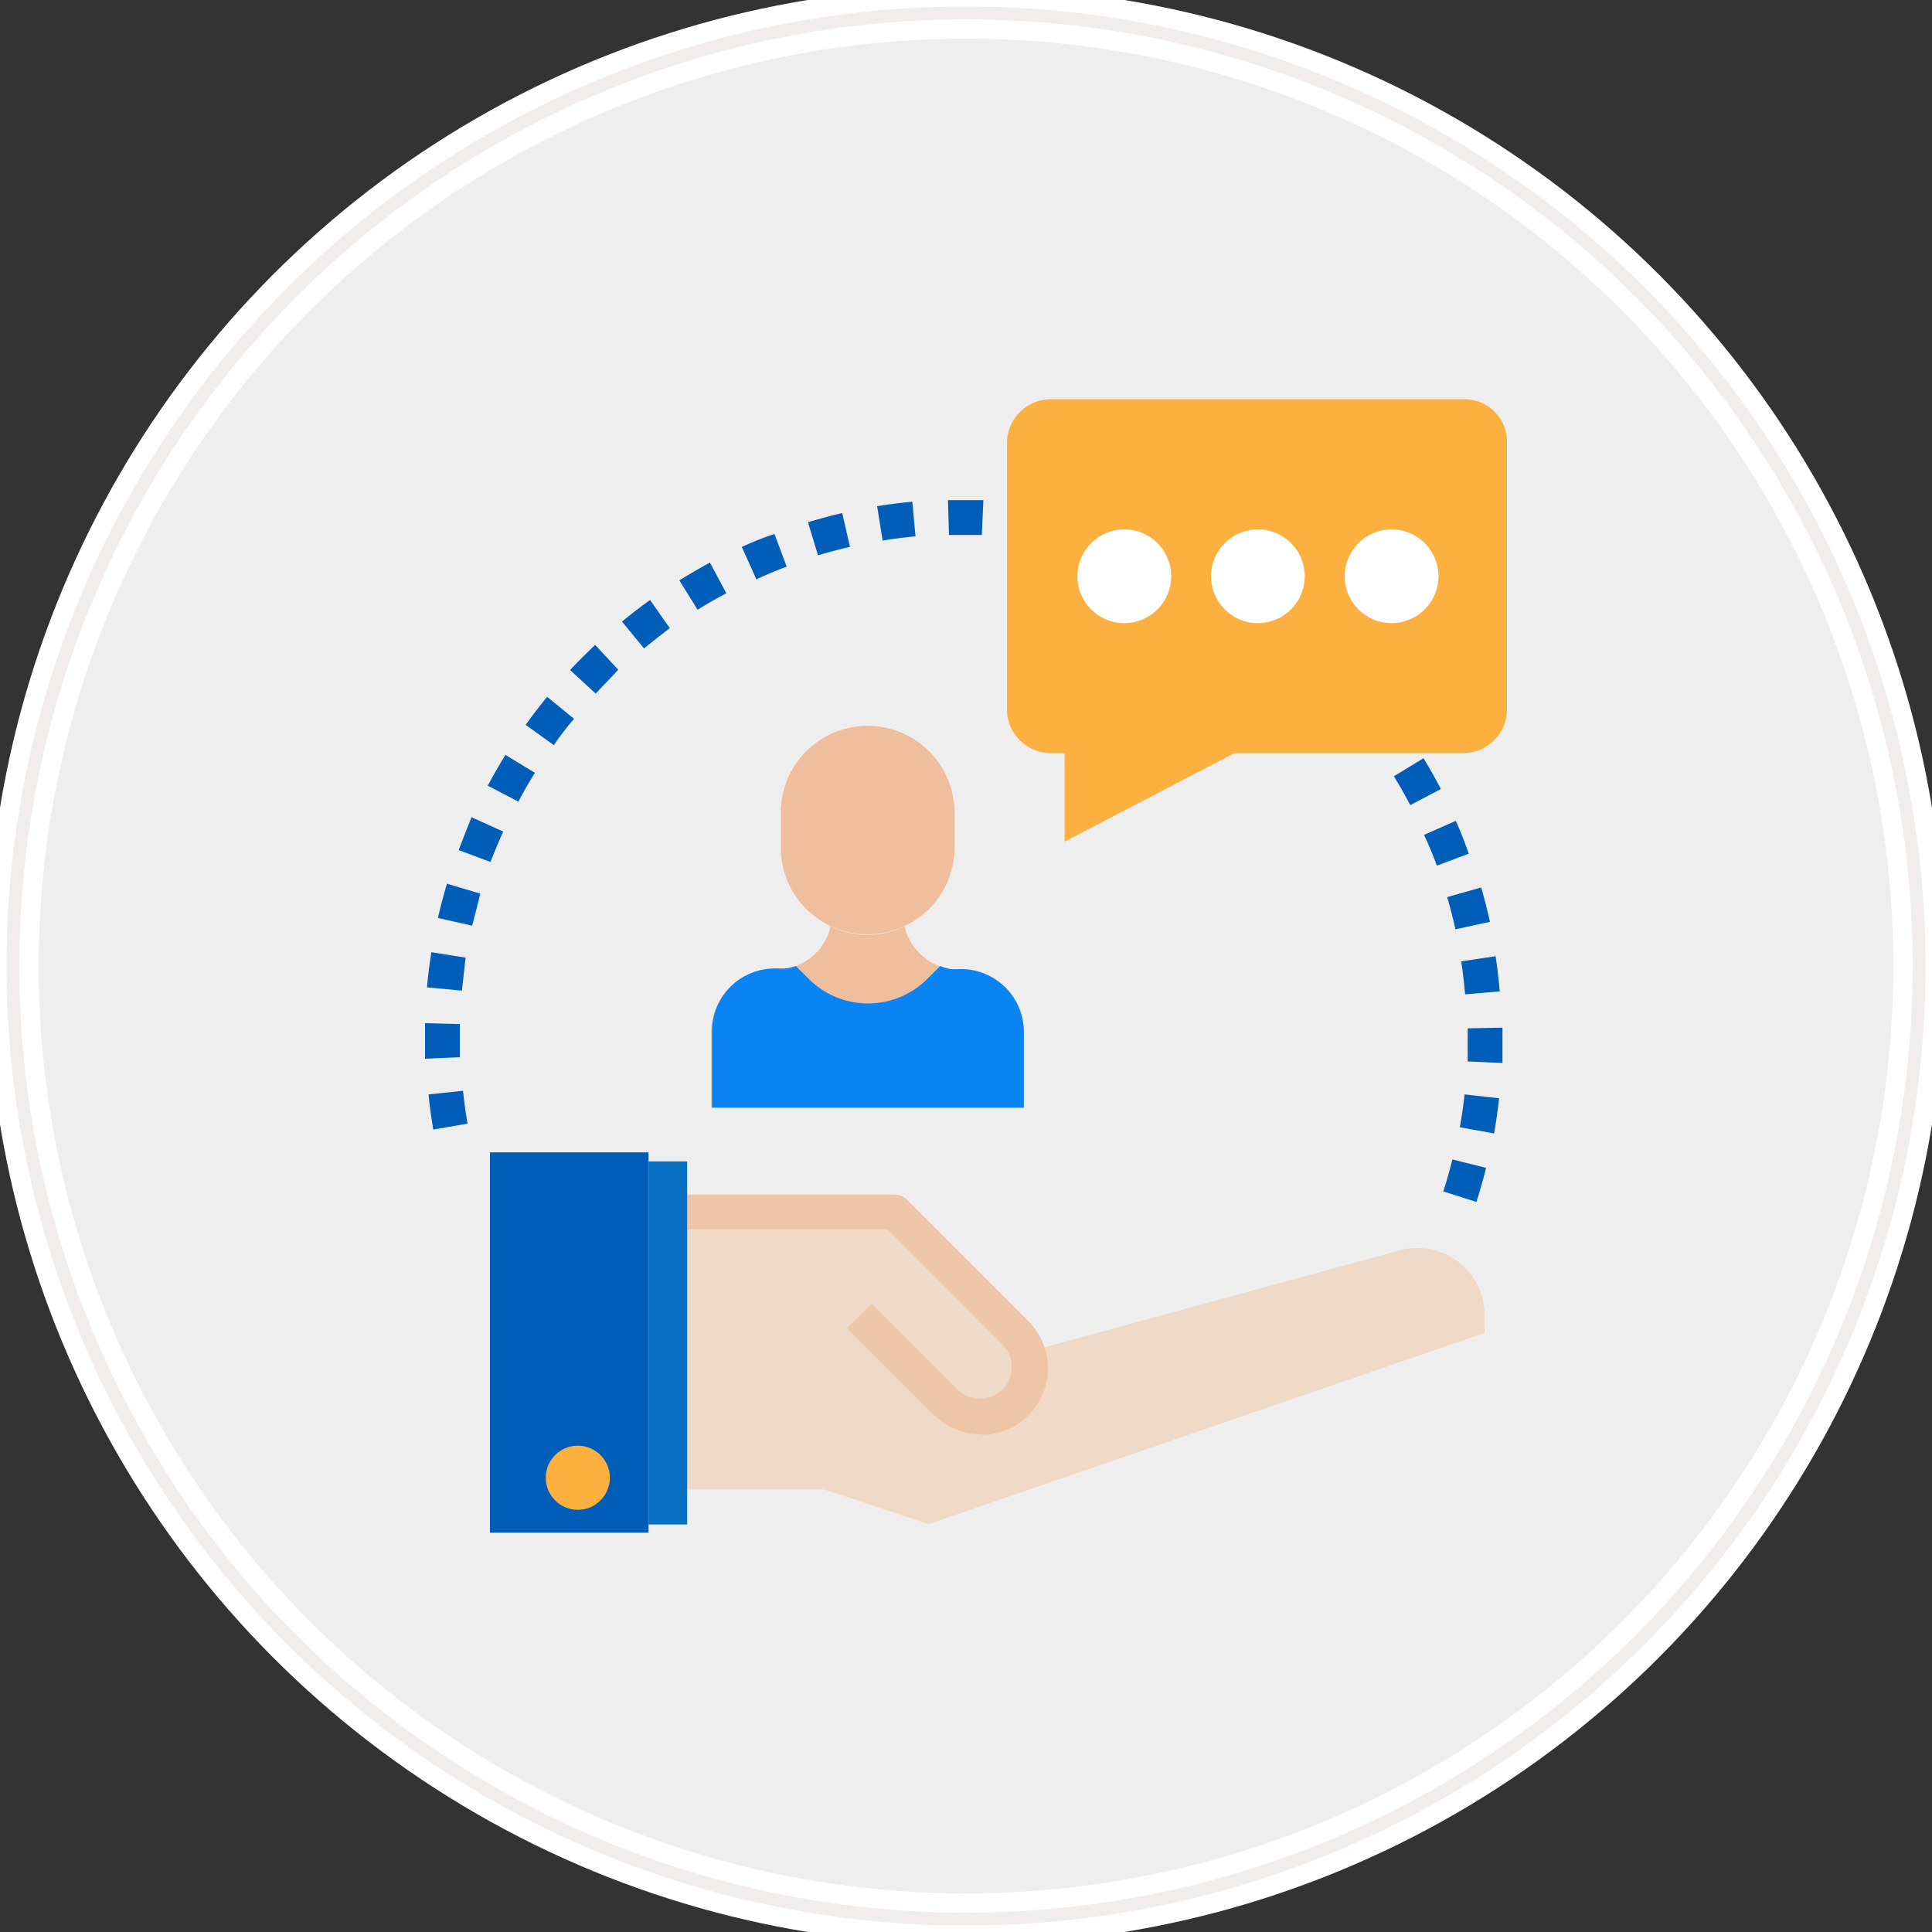
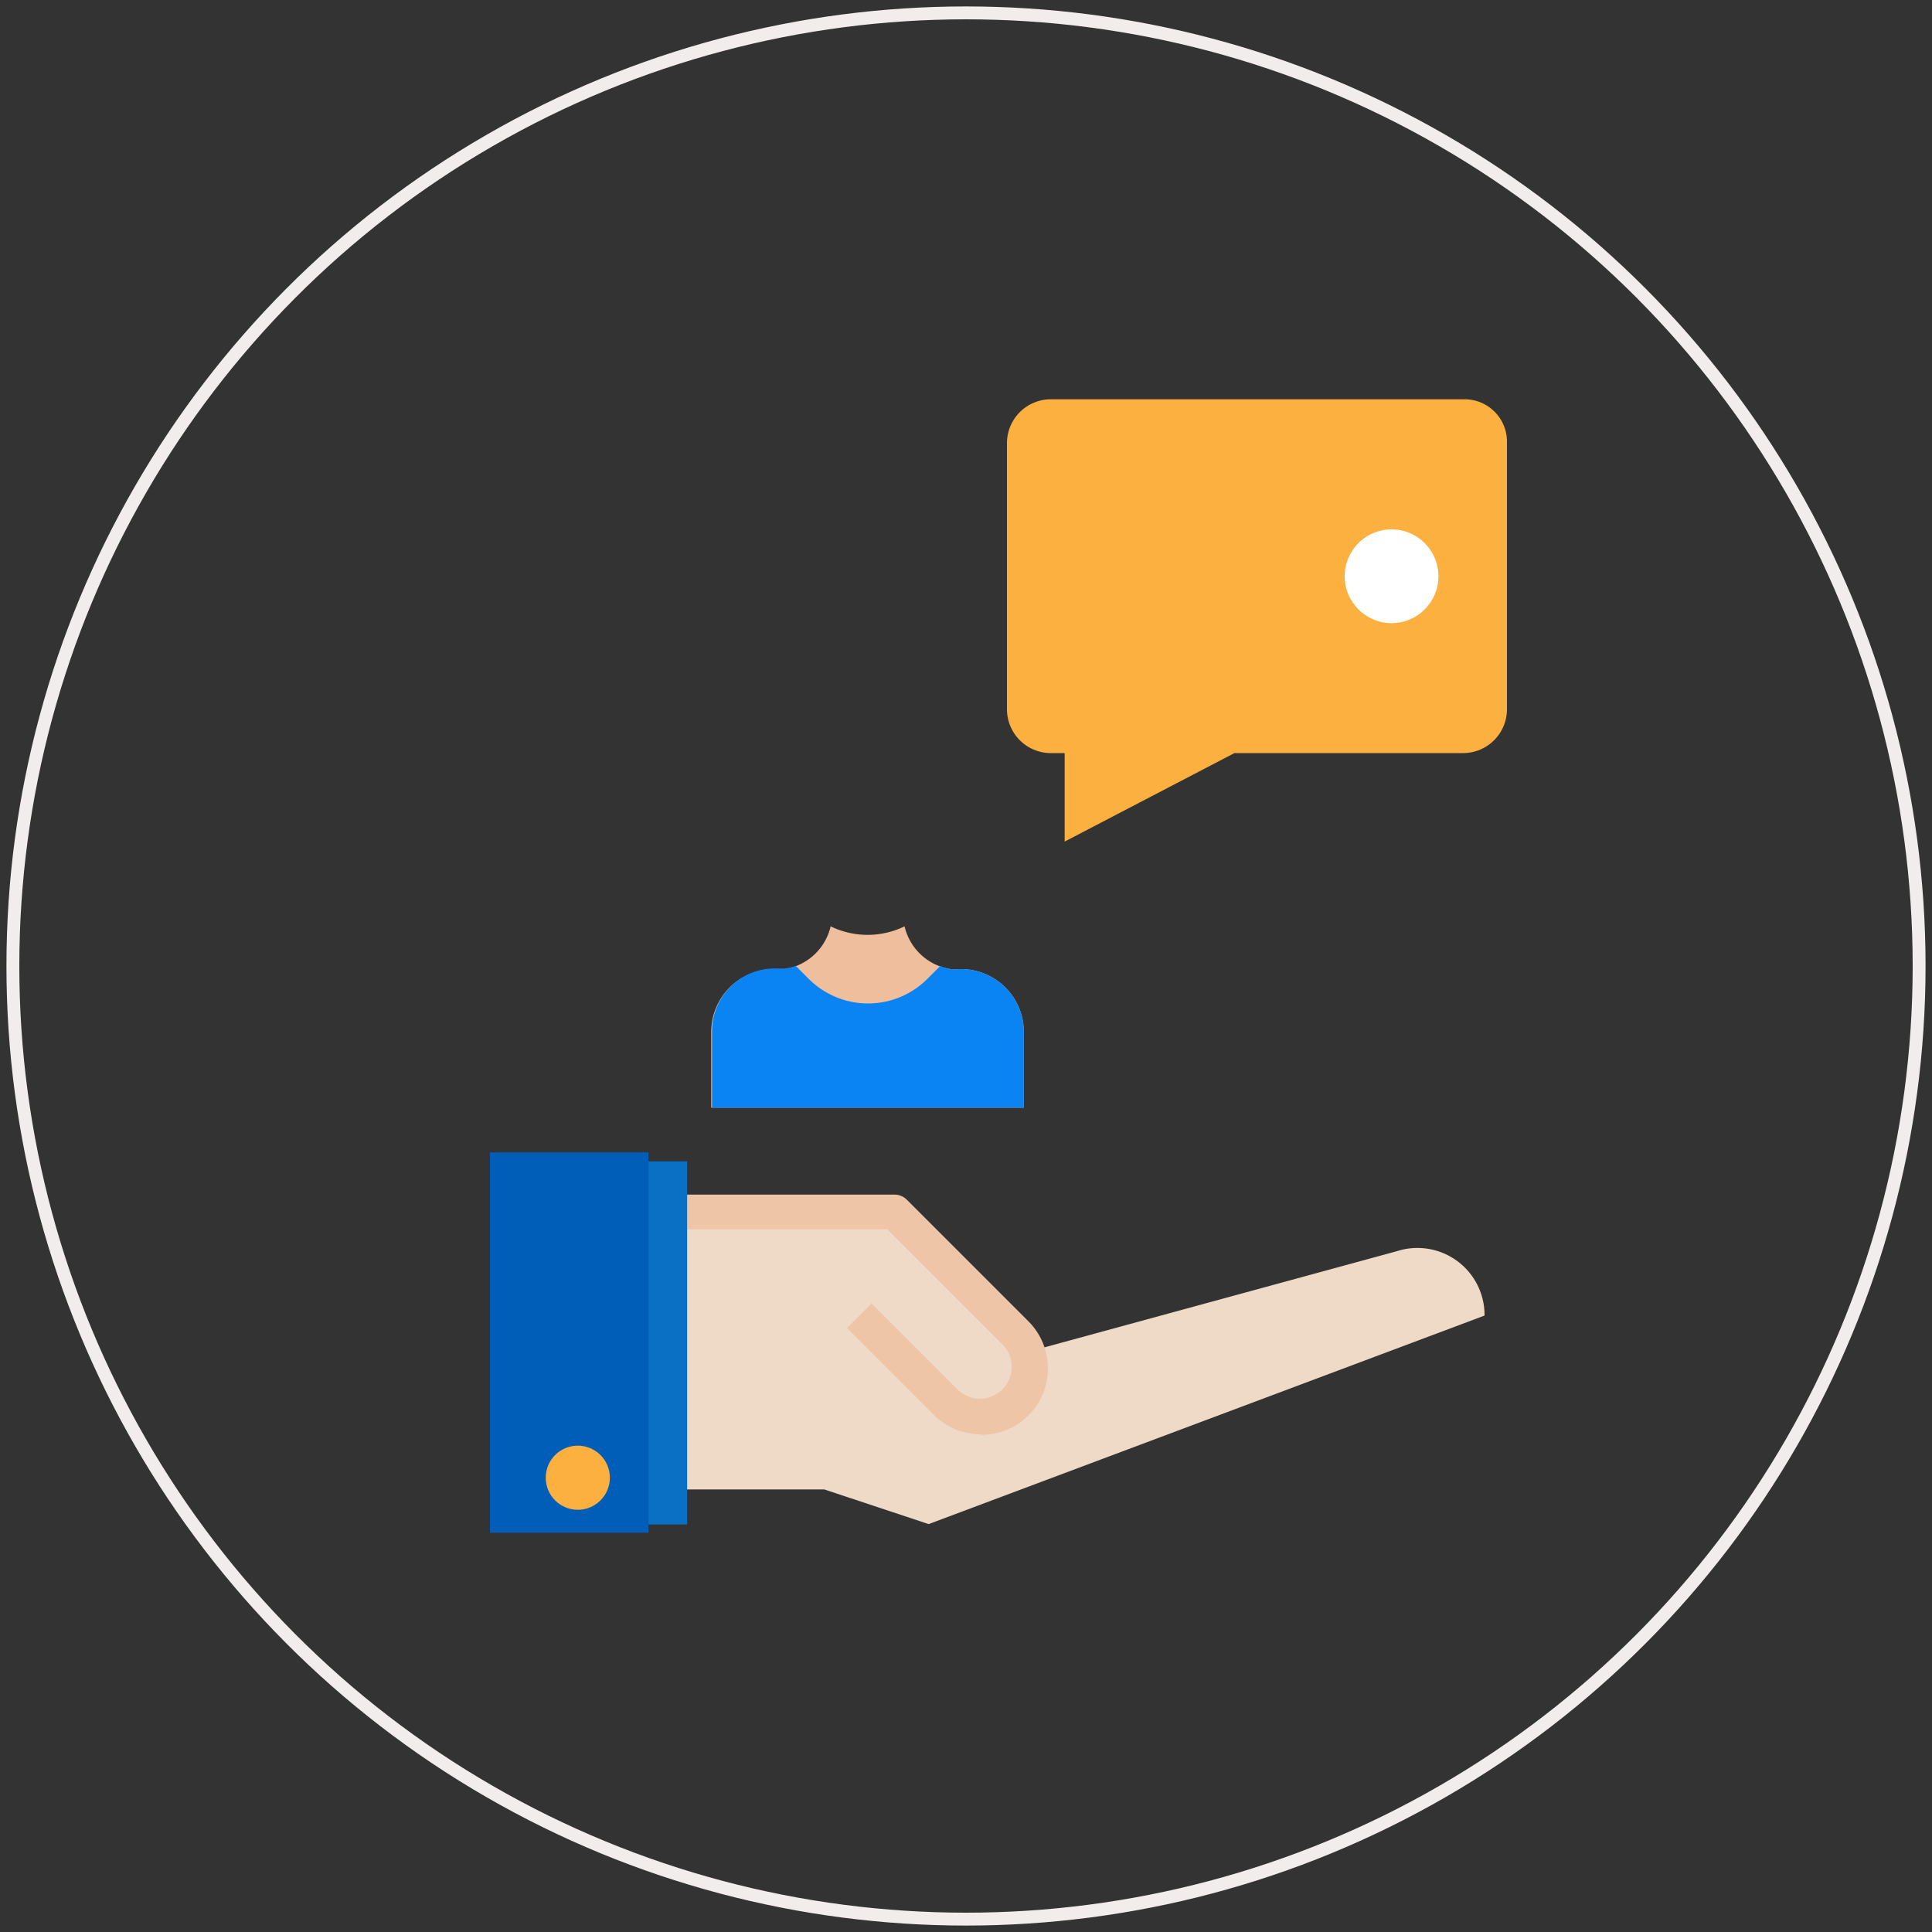
<svg xmlns="http://www.w3.org/2000/svg" id="Layer_1" data-name="Layer 1" viewBox="0 0 150 150">
  <rect x="0" y="0" width="150" height="150" fill="#333333" stroke="none" />
  <defs>
    <style>.cls-1{fill:#eee;stroke:#fff;stroke-width:4px;}.cls-2{fill:none;stroke:#f2eded;}.cls-3{fill:#efbe9c;}.cls-4{fill:#0a84f2;}.cls-5{fill:#efdac7;}.cls-6{fill:#efc5a8;}.cls-7{fill:#005eb8;}.cls-8{fill:#0a70c4;}.cls-9{fill:#fbb040;}.cls-10{fill:#fff;}</style>
  </defs>
  <title>Value-You-Get-with-Tech-Support</title>
  <g id="Oval-1">
-     <circle id="path-1" class="cls-1" cx="75" cy="75" r="74" />
    <circle id="path-1-2" data-name="path-1" class="cls-2" cx="75" cy="75" r="74" />
  </g>
  <path class="cls-3" d="M74.62,75.24h-.2a5,5,0,0,1-.62,0,4.36,4.36,0,0,1-3.57-3.32,6.55,6.55,0,0,1-5.74,0,4.35,4.35,0,0,1-3.57,3.32,4.77,4.77,0,0,1-.62,0h-.2a4.88,4.88,0,0,0-4.88,4.88V86H79.49V80.12A4.88,4.88,0,0,0,74.62,75.24Z" />
  <path class="cls-4" d="M74.62,75.24h-.2a5,5,0,0,1-.62,0A4,4,0,0,1,73,75l-1,1a6.51,6.51,0,0,1-9.21,0l-1-1a4,4,0,0,1-.81.19,5,5,0,0,1-.62,0h-.2a4.88,4.88,0,0,0-4.88,4.88V86H79.49V80.12A4.88,4.88,0,0,0,74.62,75.24Z" />
-   <path class="cls-3" d="M67.36,72.54a6.74,6.74,0,0,1-6.74-6.74V63.1a6.74,6.74,0,0,1,13.49,0v2.7A6.74,6.74,0,0,1,67.36,72.54Z" />
-   <path class="cls-5" d="M80.2,104.85l28.26-7.71a5.21,5.21,0,0,1,6.8,5v1.35L72.1,118.33,64,115.64H53.22V94.06H69.41Z" />
+   <path class="cls-5" d="M80.2,104.85l28.26-7.71a5.21,5.21,0,0,1,6.8,5L72.1,118.33,64,115.64H53.22V94.06H69.41Z" />
  <path class="cls-6" d="M76.15,111.36a5.15,5.15,0,0,1-3.65-1.51l-6.74-6.74,1.91-1.91,6.74,6.74a2.47,2.47,0,0,0,3.49-3.49l-9-9H53.22v-2.7H69.41a1.35,1.35,0,0,1,1,.4l9.44,9.44a5.16,5.16,0,0,1-3.65,8.81Z" />
-   <path class="cls-7" d="M114.63,93.32l-2.57-.82q.39-1.22.7-2.48l2.62.65c-.22.88-.47,1.77-.75,2.65ZM116,88l-2.66-.48q.23-1.26.37-2.55l2.68.3c-.1.91-.23,1.83-.39,2.73Zm-82.36-.3q-.23-1.35-.37-2.73l2.68-.28q.13,1.29.35,2.55Zm83-5.17-2.69-.12c0-.6,0-1.21,0-1.81,0-.25,0-.51,0-.76l2.7-.05q0,.41,0,.82,0,1,0,1.94ZM33,82.2q0-.81,0-1.63c0-.38,0-.76,0-1.13l2.7.07c0,.35,0,.7,0,1.05,0,.51,0,1,0,1.52Zm80.75-5q-.11-1.29-.3-2.56l2.67-.4q.2,1.35.32,2.73Zm-77.91-.29-2.69-.25c.08-.91.2-1.83.34-2.73l2.66.42Q36,75.66,35.86,76.95ZM113,72.15q-.28-1.26-.64-2.5L115,68.9c.25.87.48,1.77.68,2.67Zm-76.34-.28L34,71.27c.2-.89.44-1.78.7-2.66l2.59.77Q37,70.6,36.66,71.86Zm74.9-4.66q-.44-1.21-1-2.39l2.47-1.09c.37.83.71,1.69,1,2.55Zm-73.43-.27L35.61,66c.32-.86.67-1.72,1-2.55l2.46,1.11q-.53,1.17-1,2.38Zm71.36-4.43q-.59-1.14-1.27-2.24l2.3-1.4c.48.78.93,1.59,1.35,2.39Zm-69.24-.27L37.87,61c.43-.81.89-1.61,1.37-2.39L41.53,60q-.68,1.09-1.28,2.23Zm66.57-4.12q-.74-1.05-1.55-2.06l2.1-1.69q.86,1.07,1.65,2.2ZM43,57.85l-2.19-1.57q.8-1.12,1.67-2.18l2.09,1.71Q43.71,56.8,43,57.85Zm60.62-3.76q-.87-1-1.8-1.84l1.86-2c.67.64,1.32,1.3,1.93,2Zm-57.36-.23-2-1.84c.63-.68,1.29-1.33,1.95-1.95L48,52C47.43,52.62,46.82,53.23,46.23,53.87Zm53.63-3.32q-1-.83-2-1.59l1.59-2.18c.73.54,1.47,1.11,2.17,1.7ZM50,50.34l-1.71-2.08q1.06-.87,2.18-1.68L52,48.77Q51,49.53,50,50.34ZM95.7,47.51q-1.09-.69-2.22-1.31l1.29-2.37c.81.44,1.61.91,2.38,1.4Zm-41.53-.16-1.43-2.29c.77-.48,1.57-.94,2.38-1.38l1.27,2.38Q55.25,46.66,54.16,47.34Zm37-2.3Q90,44.5,88.8,44l1-2.52c.85.33,1.7.69,2.54,1.07ZM58.7,44.92l-1.11-2.46c.83-.37,1.68-.73,2.54-1l.95,2.53q-1.21.45-2.38,1ZM86.36,43.2q-1.23-.38-2.49-.68l.63-2.62q1.35.32,2.66.72Zm-22.85-.08-.78-2.58c.88-.26,1.77-.5,2.66-.71l.6,2.63C65.17,42.65,64.33,42.87,63.52,43.11ZM81.35,42q-1.26-.21-2.55-.35L79.08,39c.92.09,1.84.22,2.73.37ZM68.53,42,68.1,39.3c.91-.15,1.83-.26,2.73-.35l.25,2.69c-.86.08-1.71.19-2.55.33Zm7.7-.47c-.51,0-1,0-1.55,0l-1,0-.08-2.7,1.23,0,1.52,0Z" />
  <rect class="cls-7" x="38.04" y="89.47" width="12.31" height="29.53" />
  <rect class="cls-8" x="50.35" y="90.17" width="3" height="28.19" />
  <circle class="cls-9" cx="44.86" cy="114.73" r="2.49" />
  <path class="cls-9" d="M117,34.36V55.11a3.41,3.41,0,0,1-3.36,3.36H95.84L82.66,65.34V58.47H81.54a3.41,3.41,0,0,1-3.36-3.36V34.36A3.41,3.41,0,0,1,81.54,31h32.24A3.29,3.29,0,0,1,117,34.36Z" />
-   <circle class="cls-10" cx="87.29" cy="44.74" r="3.64" />
-   <circle class="cls-10" cx="97.66" cy="44.74" r="3.64" />
  <circle class="cls-10" cx="108.04" cy="44.74" r="3.64" />
</svg>